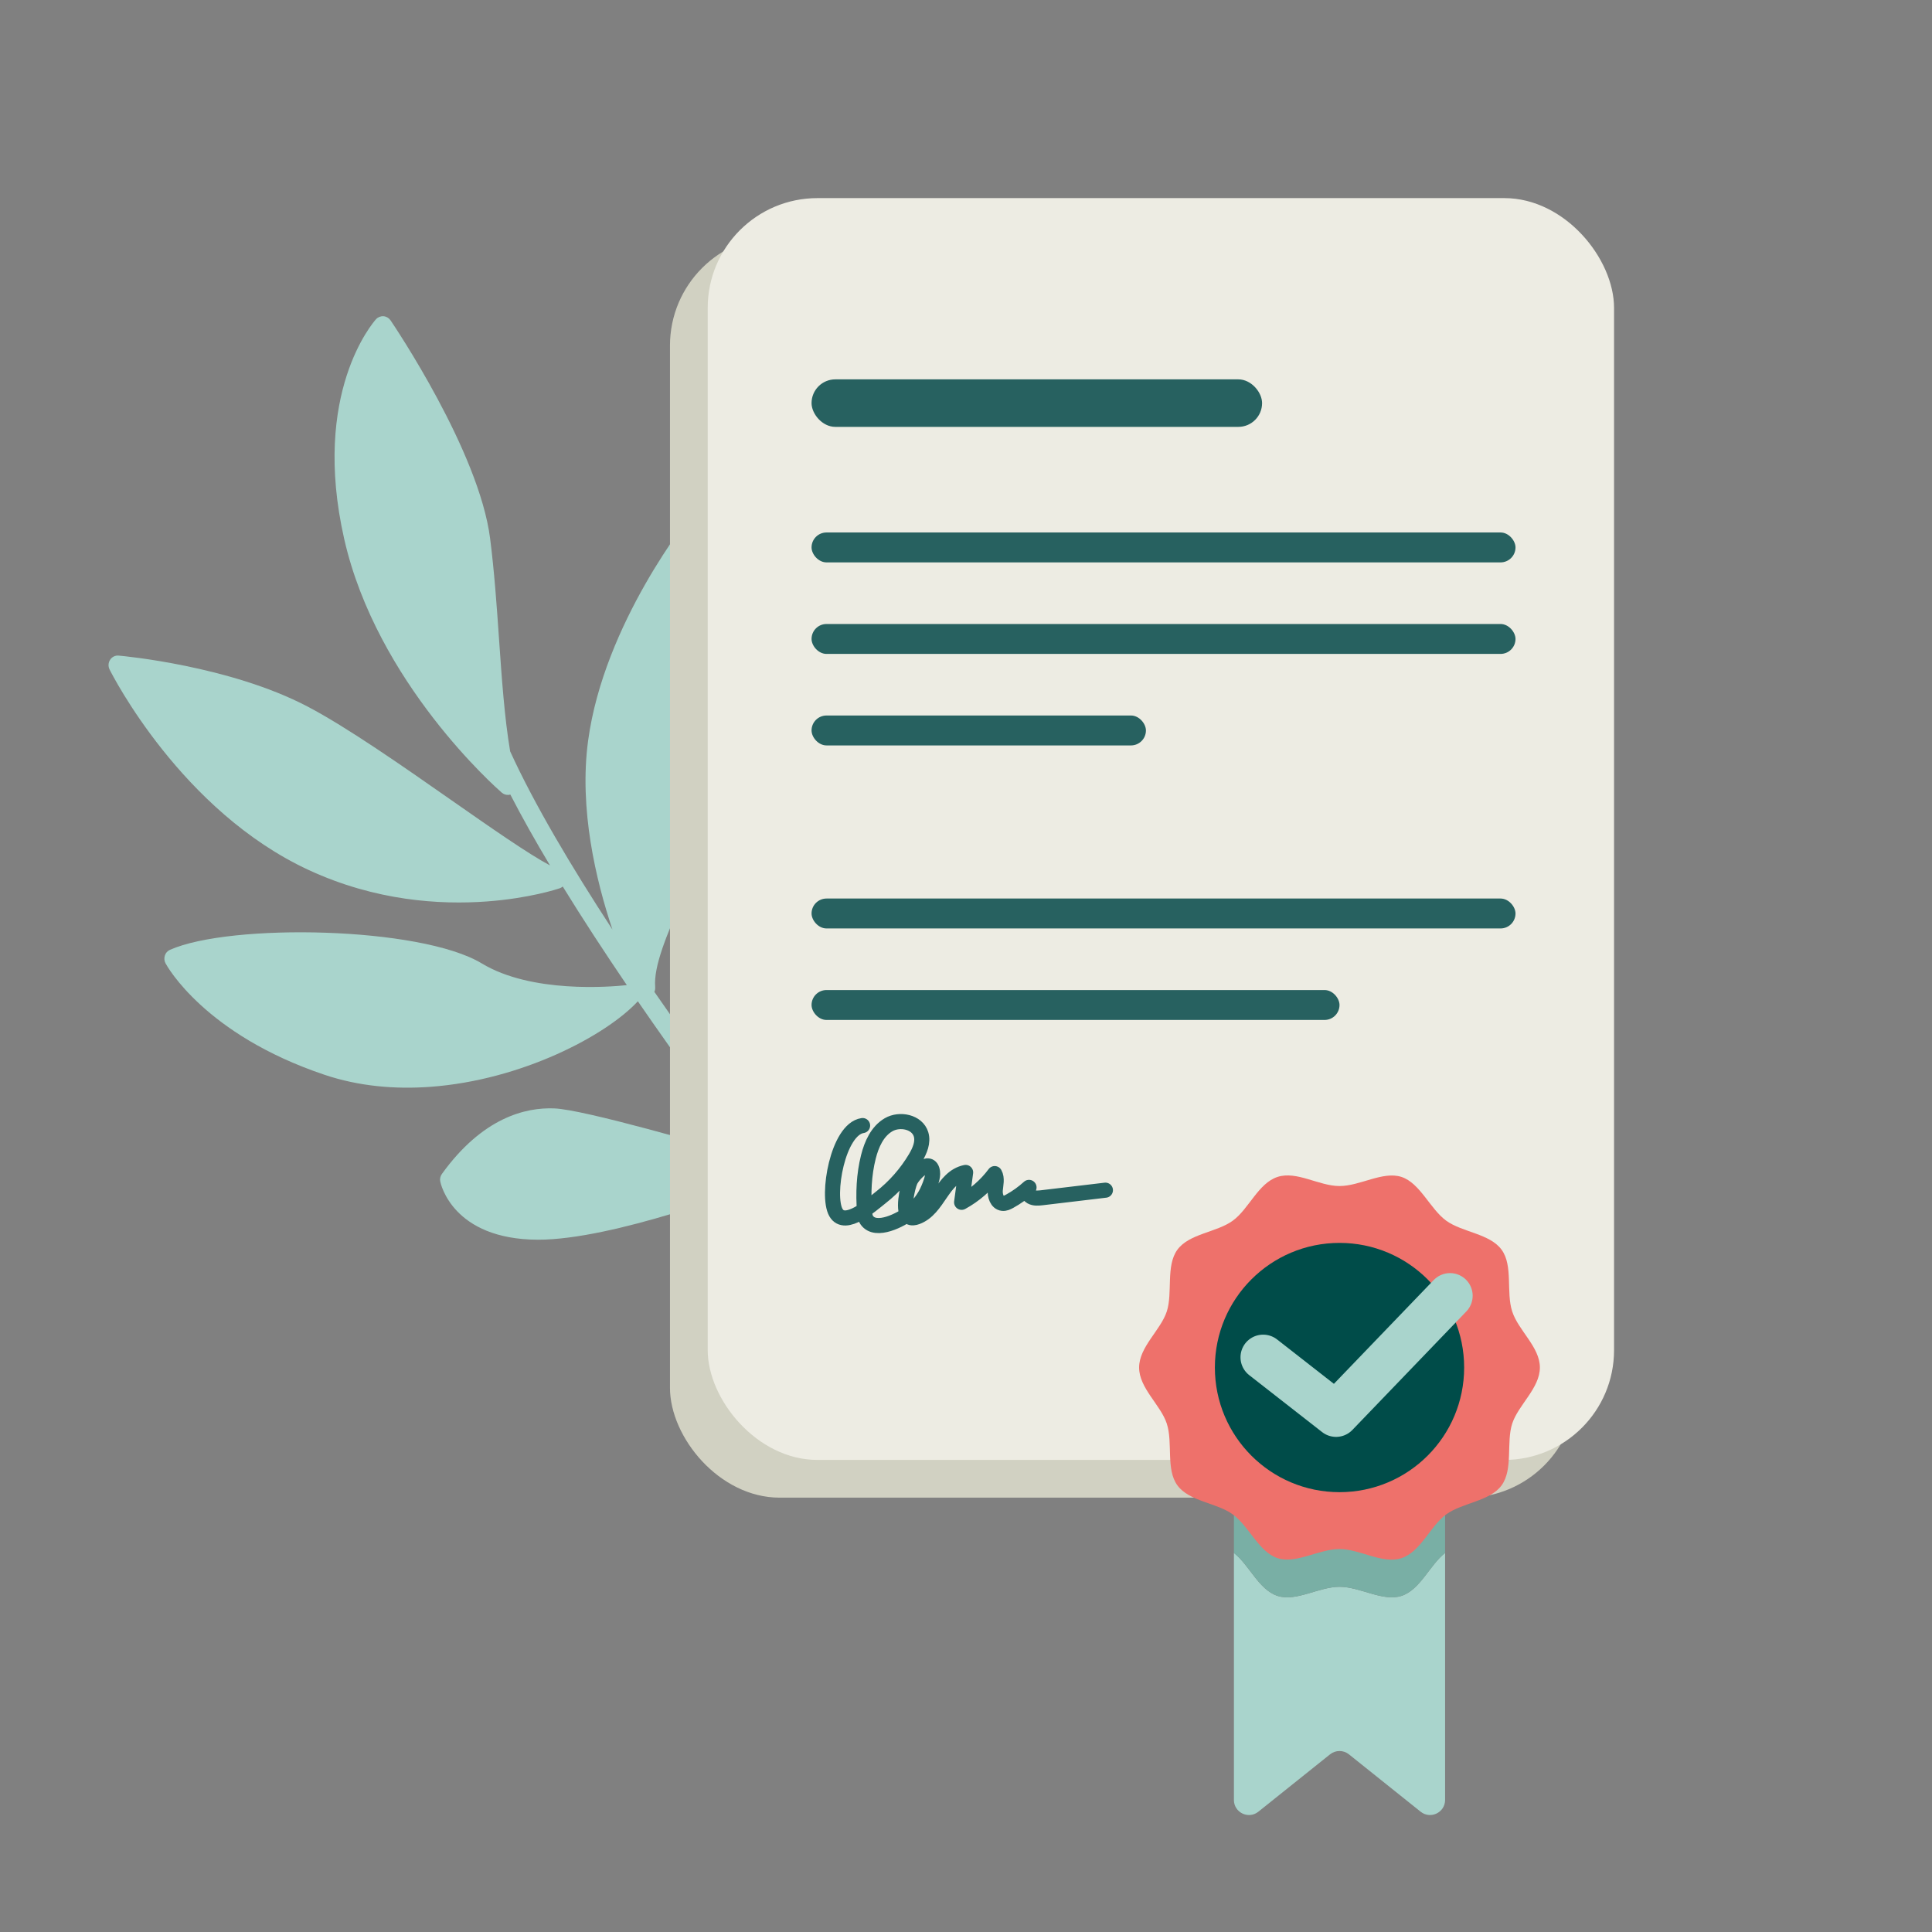
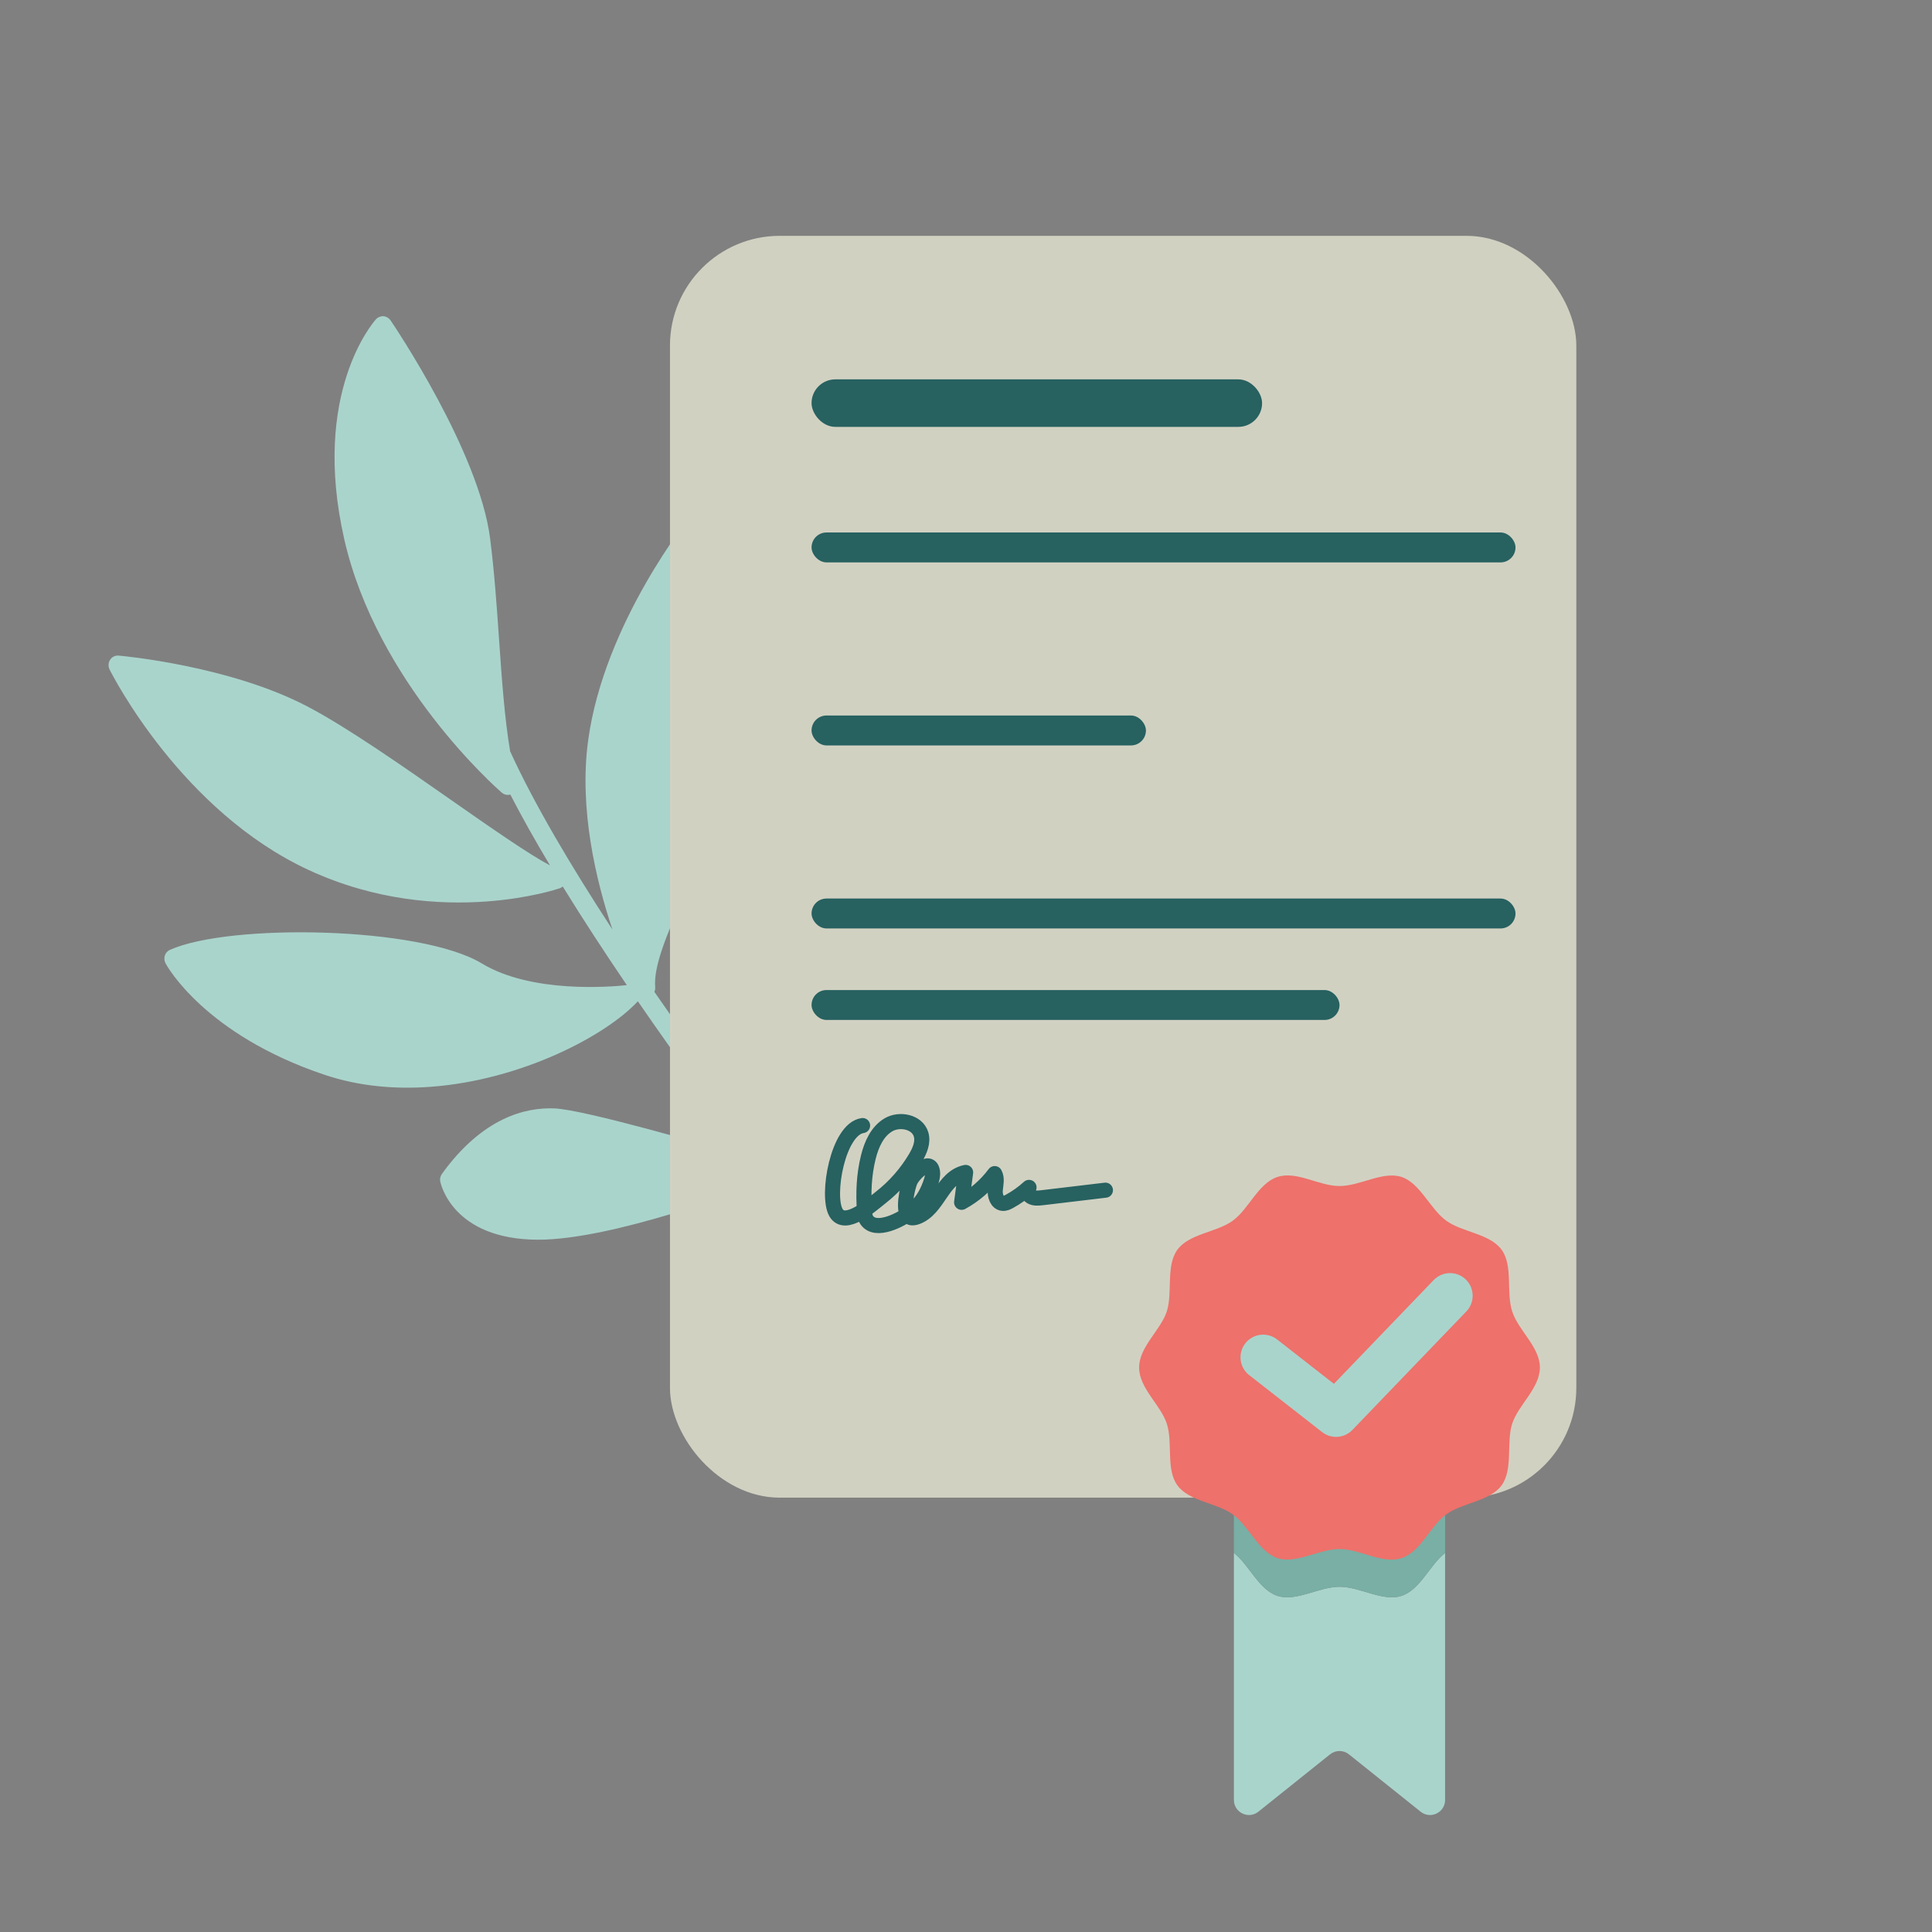
<svg xmlns="http://www.w3.org/2000/svg" id="Calque_1" viewBox="0 0 1024 1024">
  <rect x="0" y="0" width="1024" height="1024" fill="#808080" stroke="none" />
  <defs>
    <style>.cls-1{fill:#004c49;}.cls-2{fill:#edece3;}.cls-3{fill:#ee716b;}.cls-4{fill:#a9d4cc;}.cls-5{fill:#d1d1c2;}.cls-6{fill:#79afa5;}.cls-7{fill:#276160;}.cls-8{stroke:#a9d4cc;stroke-width:24px;}.cls-8,.cls-9{fill:none;stroke-linecap:round;stroke-linejoin:round;}.cls-9{stroke:#276160;stroke-width:8px;}</style>
  </defs>
  <path id="feuille" class="cls-4" d="m403.18,603.93c32.9,43.85,58.41,75.25,59,76,1.76,2.14,1.46,5.36-.62,7.15-.81.73-1.8,1.1-2.78,1.17-1.51.11-3.07-.49-4.15-1.8-.54-.68-20.37-25.04-47.55-60.82-.12.05-.23.19-.39.24-3.03,1.19-70.6,27.73-113.54,30.89-2.85.21-5.59.33-8.18.31-44.98-.19-51.37-29.58-51.62-30.82-.31-1.41.04-2.86.85-4.02,21.5-29.85,44.3-35.39,59.63-34.75,15.7.61,81.13,19.57,104.3,26.41-18.54-24.63-39.59-53.45-60.06-83.2-16.86,18.23-61.66,41.8-109.85,45.34-18.76,1.38-38.02-.23-56.35-6.42-63.3-21.3-83.34-57.52-84.15-59.06-.67-1.26-.78-2.76-.34-4.1.43-1.38,1.42-2.46,2.69-3.02,32.04-14.22,132.9-12.37,165.28,7.2,26.34,15.94,68.06,12.45,76.89,11.51-11.86-17.47-23.4-35.09-33.97-52.27-.46.37-.93.7-1.53.91-1.24.43-16.17,5.35-38.76,7.01-24.83,1.82-58.89-.26-94.28-16.63-67.43-31.18-104.09-103.27-105.62-106.31-.82-1.66-.72-3.61.28-5.15.99-1.55,2.74-2.39,4.51-2.22,2.39.2,58.98,5.42,100.08,26.97,20.85,10.92,50.28,31.47,76.25,49.63,21,14.65,40.97,28.62,52.31,34.6-7.76-12.97-14.88-25.62-21.04-37.57-.32.11-.64.17-.97.2-1.26.09-2.56-.32-3.57-1.21-2.72-2.37-66.22-58.19-83.51-134.48-17.49-77.29,15.46-114.83,16.86-116.41,1.02-1.13,2.5-1.7,3.98-1.6s2.86.93,3.73,2.17c1.89,2.81,46.87,69.41,52.77,115.58,2.24,17.59,3.53,35.79,4.74,53.41,1.48,21.3,2.9,41.72,5.89,59.46,12.7,27.84,32.31,60.93,54.21,94.44-8.76-26.11-17.78-64.02-12.89-100.09,8.42-62.28,53.76-118.61,55.68-120.98,1.24-1.52,3.25-2.13,5.09-1.64,1.88.49,3.27,2.07,3.62,4.02.7,3.94,16.72,97.53,6.47,143.3-4.84,21.72-13.45,41.75-21.05,59.43-8.12,18.94-15.16,35.31-14.26,46.43.07.92-.07,1.77-.43,2.56,15.6,22.58,31.48,44.63,46.36,64.69.38-28.34,6.08-67.87,12.08-94.52,7.46-32.98,40.78-59.32,42.21-60.43,1.05-.83,2.37-1.18,3.66-.98s2.49.91,3.26,1.99c10.66,14.49,14.39,40.16,10.01,68.67-4.23,27.27-14.99,51.58-28.1,63.39-21.03,19-30.62,31.78-33.1,35.41Z" />
  <rect class="cls-5" x="355.1" y="125" width="480.38" height="668.79" rx="58.17" ry="58.17" />
  <path class="cls-4" d="m765.93,823.1v130.91c0,6.69-7.74,10.41-12.96,6.23l-38.02-30.42c-2.92-2.33-7.06-2.33-9.97,0l-38.02,30.42c-5.22,4.18-12.96.46-12.96-6.23v-130.91c8.14,6.37,13.16,19.52,23.14,22.76,9.85,3.2,21.91-4.83,32.82-4.83s22.98,8.03,32.83,4.83c9.98-3.24,14.99-16.39,23.14-22.76Z" />
  <path class="cls-6" d="m765.93,781.77v41.33c-8.15,6.37-13.16,19.52-23.14,22.76-9.85,3.2-21.91-4.83-32.83-4.83s-22.97,8.03-32.82,4.83c-9.98-3.24-15-16.39-23.14-22.76v-41.33c0-4.4,3.57-7.98,7.98-7.98h95.97c4.41,0,7.98,3.58,7.98,7.98Z" />
-   <rect class="cls-2" x="375.1" y="105" width="480.38" height="668.79" rx="58.17" ry="58.17" />
  <rect class="cls-7" x="430.14" y="201.07" width="238.79" height="25.18" rx="12.59" ry="12.59" />
  <rect class="cls-7" x="430.14" y="282.22" width="373.11" height="15.86" rx="7.93" ry="7.93" />
-   <rect class="cls-7" x="430.14" y="330.73" width="373.11" height="15.86" rx="7.93" ry="7.93" />
  <rect class="cls-7" x="430.14" y="379.23" width="177.23" height="15.86" rx="7.93" ry="7.93" />
  <rect class="cls-7" x="430.14" y="476.24" width="373.11" height="15.86" rx="7.93" ry="7.93" />
  <rect class="cls-7" x="430.14" y="524.74" width="279.83" height="15.86" rx="7.93" ry="7.93" />
  <path class="cls-3" d="m816.17,724.82c0,10.92-11.48,19.89-14.68,29.74s.59,24.19-5.6,32.69-20.8,9.16-29.38,15.41c-8.5,6.18-13.51,19.88-23.72,23.19s-21.91-4.83-32.83-4.83-22.98,8.03-32.83,4.83-15.22-17.01-23.72-23.19-23.13-6.83-29.38-15.41c-6.18-8.5-2.28-22.48-5.6-32.69-3.2-9.85-14.68-18.82-14.68-29.74s11.48-19.89,14.68-29.74-.59-24.19,5.6-32.69c6.25-8.58,20.8-9.16,29.38-15.41,8.5-6.18,13.51-19.88,23.72-23.19s21.91,4.83,32.83,4.83,22.98-8.03,32.83-4.83,15.22,17.01,23.72,23.19,23.13,6.83,29.38,15.41c6.18,8.5,2.28,22.48,5.6,32.69s14.68,18.82,14.68,29.74Z" />
-   <circle class="cls-1" cx="709.97" cy="724.82" r="66.06" />
  <polyline class="cls-8" points="669.49 719.39 708.14 749.58 768.54 686.77" />
  <path class="cls-9" d="m457.19,596.57c-13.15,1.93-19.27,37.12-14.13,46.11,4.87,8.51,18.97-4.25,23.73-7.98,7.38-5.77,13.66-12.92,18.44-20.97,2.26-3.81,4.22-8.31,2.93-12.54-2.01-6.58-11.29-8.5-17.23-5.03s-8.99,10.35-10.67,17.03c-2.38,9.47-2.78,19.35-2.03,29.08.12,1.55.3,3.17,1.19,4.44,4.83,6.89,18.4-.36,22.98-4,4.25-3.37,7.67-7.84,9.74-12.85.98-2.37,2.48-6.02,2.12-8.65-1.1-8.17-10.2,1.1-11.81,4.74-1.51,3.42-4.56,16.48-.4,19.1,1.14.72,2.64.44,3.91-.03,11.48-4.25,13.34-21.01,25.84-23.61-.71,5.28-1.42,10.56-2.12,15.84,6.85-3.74,12.87-8.97,17.53-15.22,1.44,2.59.54,5.78.3,8.74s.93,6.7,3.87,7.03c1.31.15,2.58-.46,3.73-1.1,3.71-2.04,7.17-4.52,10.29-7.36-1.48,1.31-.63,3.97,1.09,4.94s3.83.77,5.79.54c11.2-1.33,22.41-2.66,33.61-4" />
</svg>